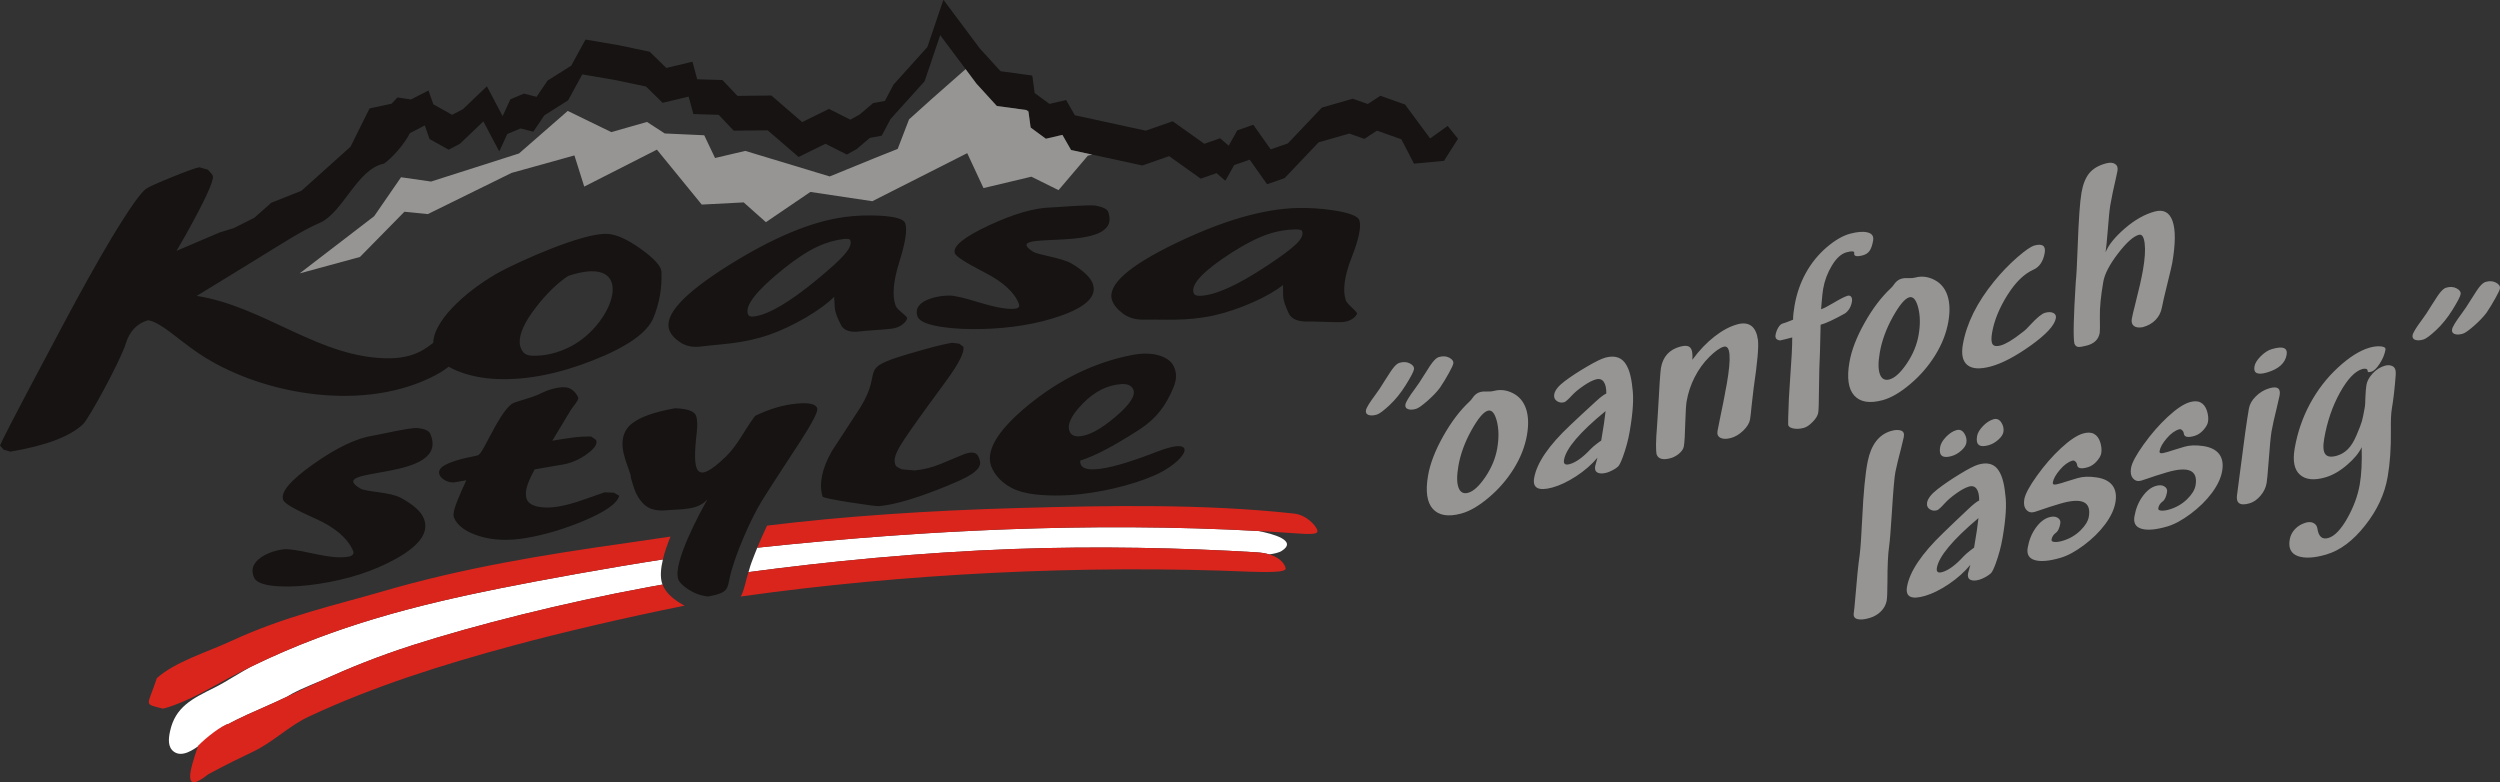
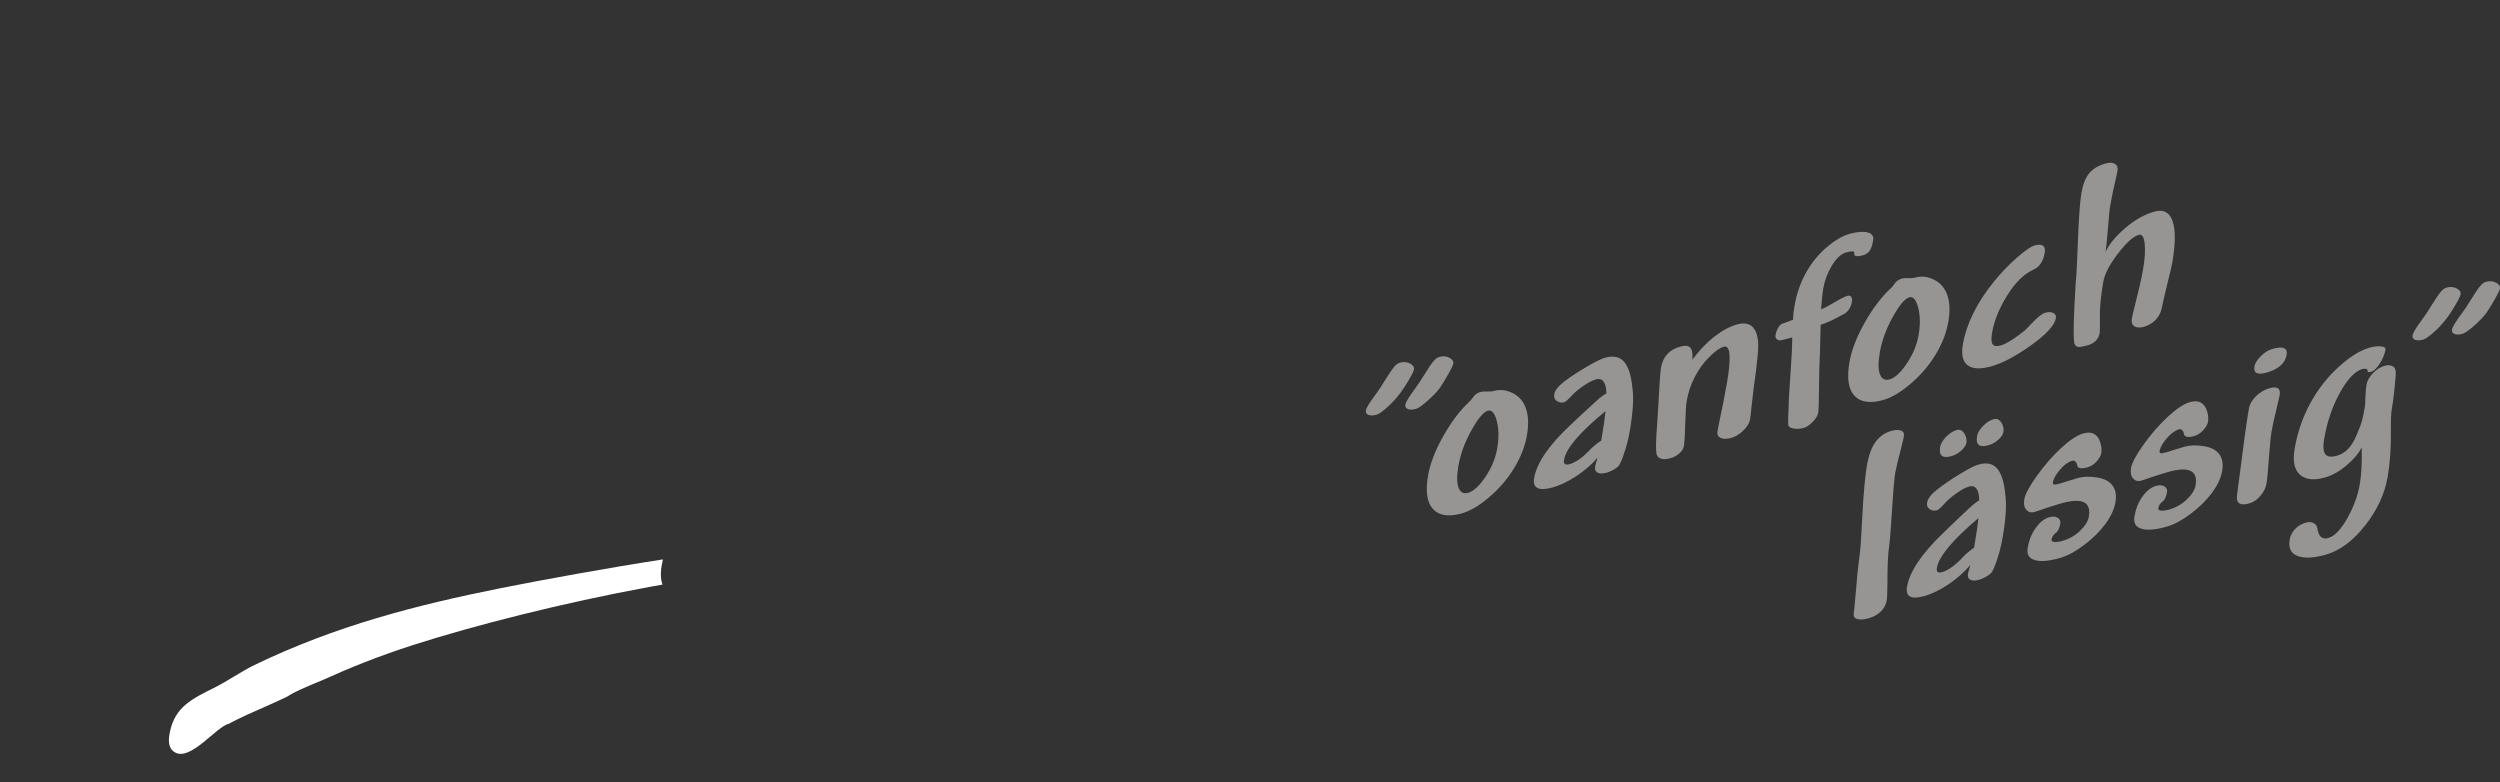
<svg xmlns="http://www.w3.org/2000/svg" xml:space="preserve" style="shape-rendering:geometricPrecision; text-rendering:geometricPrecision; image-rendering:optimizeQuality; fill-rule:evenodd; clip-rule:evenodd" viewBox="0 0 62958 19699">
  <rect x="0" y="0" width="62958" height="19699" fill="#333333" stroke="none" />
  <defs>
    <style type="text/css">
   
    .fil2 {fill:#969594}
    .fil3 {fill:#DA251D}
    .fil1 {fill:white}
    .fil4 {fill:#969594;fill-rule:nonzero}
    .fil0 {fill:#161312;fill-rule:nonzero}
   
  </style>
  </defs>
  <g id="Ebene_x0020_1">
    <g id="_94692072">
-       <path id="_94692456" class="fil0" d="M15584 1139.5l0 0zm-2496.5 7494c3.5,77.7 28.7,150.3 75.7,217.6 46.9,67.4 125.3,103 235.1,106.9 318.5,11.2 638.4,-64.2 960.1,-226 1129.2,-573.4 1719.7,-2372.9 -48.4,-1784.1 -276.9,181.3 -552.4,450.8 -826.6,808.4 -274.3,357.5 -406.3,650 -395.9,877.2zm5747.3 -722.6c18.4,50.8 70.7,70.5 157,59.2 364.3,-47.9 894.2,-359.3 1589.6,-934.3 695.5,-575 894,-812.4 830.4,-987.8 -11.7,-32.3 -70.3,-41.5 -175.7,-27.7 -412.2,54.1 -837.4,213.8 -1510.2,754.3 -672.7,540.6 -969.7,919.3 -891.1,1136.3zm-1180.8 815.2c-201.3,26.5 -374.3,-7.6 -519.1,-102.3 -144.9,-94.5 -238.2,-199.5 -280,-315 -135.6,-373.9 359.1,-914 1483.9,-1620.3 1125,-706.3 2104.4,-1114.3 2938.5,-1223.9 278,-36.5 565.2,-47.7 861.6,-33.4 399,20.1 617.7,83.2 656.2,189.4 56.9,157 8.3,480.1 -145.7,969.4 -154,489.4 -185.8,858.7 -95.4,1107.9 15,41.6 61.9,94.6 140.5,159.2 78.7,64.7 129.5,114.8 152.5,150.5 -10.3,54.6 -50.7,109.4 -121.1,164.6 -70.4,55.2 -158.3,89.7 -263.7,103.6 -86.3,11.3 -227.4,23.8 -423.3,37.4 -196,13.7 -327.4,24.9 -394.6,33.8 -191.6,25.1 -385.8,-3.4 -466,-163.7 -196.4,-392.2 -142,-398.5 -172.9,-707.2 -315.9,320.7 -1031.8,746.8 -1640.2,956.4 -668.2,230.3 -1236.8,231.3 -1711.2,293.6zm12403.6 -1350.5c16.5,51.7 69.4,76.4 158.6,74.3 376.6,-8.6 935.5,-257.9 1676.9,-747.5 741.5,-489.8 956.6,-701.4 899.5,-879.6 -10.5,-32.8 -70.4,-48 -179.3,-45.5 -426.1,9.7 -870.4,121.4 -1586.9,579.9 -716.5,458.3 -1039.5,797.8 -968.8,1018.4zm-1251.3 674c-208.1,4.8 -384.3,-46.7 -528.7,-154.5 -144.4,-107.7 -235.3,-220.2 -272.9,-337.5 -121.9,-380.1 411.7,-856.8 1600.5,-1430.1 1188.8,-573.3 2214.3,-869.8 3076.3,-889.6 287.4,-6.6 583,12.6 886.9,57.5 409.1,61.5 630.9,146.2 665.5,254.1 51.1,159.6 -13.9,470.7 -195.1,933.3 -181.1,462.7 -231.1,820.7 -149.9,1074.1 13.6,42.2 59.3,99.1 137.1,170.6 77.8,71.4 127.6,125.8 149.6,163.1 -13.2,52.3 -57.2,101.8 -132.1,148.4 -74.9,46.6 -166.9,71.2 -275.8,73.7 -89.2,2.1 -234.8,-0.5 -436.7,-7.7 -201.9,-7.1 -337.6,-9.9 -407,-8.3 -198.1,4.5 -396.3,-43.7 -471.2,-209 -183.5,-404.3 -127.3,-404.8 -144.7,-710.1 -339.5,280.7 -1095,622.6 -1729.9,764 -697.3,155.3 -1281.7,96.8 -1771.9,108zm-18711.9 4488c307,166.4 497.8,334.7 572.6,505.1 152,345.9 -84.3,691.2 -708.8,1035.6 -550.7,304.9 -1195,513.4 -1933.1,625.3 -342.2,51.8 -652.3,73.4 -930,64.4 -404.8,-12.4 -637.5,-87.9 -698.3,-226.2 -218.5,-497.7 588.6,-723.3 827.1,-710.9 471.1,24.4 1065.6,261.9 1529.1,191.7 128.2,-19.4 173.7,-71.7 136.4,-156.9 -140.3,-319.3 -458.4,-589 -954.3,-809 -495.9,-219.9 -762.5,-372.6 -799.9,-457.7 -84.2,-191.6 167.5,-495.2 755.2,-910.7 587.6,-415.5 1089.9,-654.9 1507.1,-718.2 160.4,-24.3 938.2,-208 1117.4,-189.8 179.1,18.3 285.1,64.7 317.8,139.2 537,1223.4 -2707.7,814.9 -1763.6,1381 153.9,92.3 742.2,83.7 1025.3,237.1zm3175.7 46.7c37.9,84.2 129.5,142.5 274.7,174.8 145.2,32.3 318.8,31.1 520.9,-3.7 181.9,-31.3 381,-84.7 597.4,-160.1 366.2,-129.9 554.3,-195.7 564.4,-197.5l233.2 10 132.8 77.5c-53.5,195.4 -355.5,407.4 -905.8,635.9 -485.8,203 -960.9,344.5 -1425.8,424.5 -444.6,76.5 -837.2,63 -1177.9,-40.8 -340.7,-103.7 -556.9,-257.6 -648.7,-461.5 -33.9,-75.3 -3.8,-226.2 90.2,-452.6 67.6,-164.4 140.2,-329.7 217.7,-495.9 -101,17.4 -202,34.8 -303.1,52.2 -256.7,24.6 -567.3,-249.3 -246.4,-428.4 321.9,-179.7 824.3,-228.7 858.8,-260.9 34.5,-32.2 64,-69.6 88.4,-111.9 24.5,-42.5 42.9,-74.3 55.1,-95.5 93.8,-178.6 185.5,-349.6 275.3,-513.1 187.5,-333.1 338.9,-528.7 454.4,-586.8 36.4,-15.9 128.9,-46.1 277.6,-90.8 148.6,-44.7 259.3,-82.9 332.2,-114.5 135.6,-61.6 212.5,-96.3 230.8,-104.2 93,-35.1 184.9,-60.5 275.9,-76.2 151.6,-26.1 266.1,-13.5 343.6,37.6 77.4,51.2 135.1,118.9 173,203.1 12,26.6 -5.4,72.6 -52.2,137.9 -46.7,65.3 -90.5,125.4 -131.2,180.2l-467.5 775.4c212.2,-36.5 393.1,-64.1 542.6,-82.7 149.5,-18.5 295.9,-25.8 439.2,-21.9l120.7 86.8c41.9,93.1 -33.4,209.9 -225.9,350.5 -192.6,140.6 -395,229.1 -607.2,265.7l-712.4 122.6c-108,195.3 -176,352.7 -203.9,472.1 -27.9,119.5 -24.8,216.9 9.1,292.2zm10886.7 -3929.5l101.4 75.5c37.8,127.3 -100.5,407.1 -414.8,839.5 -314.4,432.3 -627.8,852 -918.9,1272 -328.8,474.4 -435.7,665.9 -381.6,848.3 8.8,29.7 23.2,51.3 42.9,64.7 19.8,13.4 60.3,34.7 121.8,63.9l324.5 28.8c225.7,-21 446.4,-76.3 662.1,-166.1 174.1,-72.5 349.7,-146 526.6,-220.1 361.9,-151.8 407.4,-1.5 447.5,110.7 51.7,144.2 -8.3,305.7 -505.1,530.1 -92.7,41.9 -194.3,85.5 -304.4,130.6 -742.3,304.2 -1313.5,475 -1713.4,512.1 -61.6,5.7 -313.5,-26.5 -755.8,-96.6 -442.3,-70.1 -667.3,-118 -674.8,-143.4 -94.4,-318.1 -17.5,-698 231,-1139.5 239.1,-366.5 478,-733 717.1,-1099.5 604.8,-975.9 -101.9,-959.7 1182.6,-1342.2 542.2,-161.5 919.2,-258.6 1130.7,-291.3l180.6 22.5zm2783.6 2221.4c38.6,82.7 120,119.8 244.1,111.3 238,-16.3 540.6,-180.2 907.8,-491.5 367.2,-311.3 515.6,-542.4 445.1,-693.1 -45.3,-97.3 -145.6,-140.7 -300.8,-130 -351.9,24.2 -675.8,188.2 -971.6,492.2 -295.9,303.9 -404.1,540.9 -324.6,711.1zm2202.5 496.7c1104,-427.2 732.7,251.1 -81.4,603.9 -561.7,243.6 -1392.6,445 -2126.1,491.8 -210.8,13.4 -792.6,31.3 -1192.8,-79 -412.9,-113.9 -642.7,-359.8 -753.8,-582.9 -202.2,-406.3 96.4,-938 896,-1595.3 799.5,-657.1 1665,-1079 2596.2,-1265.8 269,-53.9 499.5,-53.7 691.6,0.7 192.1,54.3 319.9,145.4 383.5,273.2 94,188.7 65.7,368.2 -7.2,542 -193.7,461.9 -425.1,771.6 -840.3,1046.1 -88.3,58.4 -180.3,115.2 -273.3,172.6 -313.4,193.3 -798.5,481.5 -1231.1,618.4 -48.2,552.2 1567.5,-82.1 1938.7,-225.7zm-11326.5 1204.2c-256.4,278.8 -656.5,238.8 -1032.7,272.9 -246.1,22.2 -431.7,-24.7 -556.7,-140.9 -124.9,-116.1 -216.3,-269.3 -274.1,-459.5 -16.4,-53.8 -32.2,-105.5 -47.2,-155.1 -15.1,-49.6 -23.9,-95.6 -26.2,-137.9 -20.1,-66 -43.1,-133.1 -69,-200.8 -25.9,-67.8 -50.2,-138.9 -72.8,-213.3 -120.8,-396.9 -62.2,-689.1 175.9,-876.3 203.3,-162.9 564.7,-291.1 1084.2,-384.8 319,9.3 497.4,76.1 535.2,200.1 28.9,95.1 33,230.7 13.1,406.7 -114.1,1007.2 -40,1357.1 734,610.5 295,-284.5 456.4,-652 735,-1024.9 362.8,-176.1 714.3,-279.6 1054.7,-310.4 307.7,-27.8 477.8,12 510.6,119.5 23.9,78.6 -121.8,361.5 -437.2,848.9 -315.3,487.4 -638,971 -946,1462.2 -323.8,516.4 -675.6,1412.2 -742.6,1671.2 -185.8,525.6 10.1,643.7 -625.2,756.1 -174.2,-18.2 -336.6,-75.8 -487.3,-172.6 -150.7,-96.8 -239.2,-188.7 -265.6,-275.5 -123.8,-406.6 530,-1632.5 739.9,-1996.1zm9184.6 -5931.2c288.3,175.9 460.6,340.9 517.1,495.3 115,313.6 -156.7,584.9 -814.9,814.1 -580.5,203.1 -1244.1,313.2 -1990.9,330.3 -346.4,8 -657.4,-6.7 -933.1,-44.1 -401.8,-54.1 -625.7,-143.9 -671.6,-269.2 -165.3,-451.1 662.3,-558.5 898.6,-522.4 466.5,71.4 1033.6,339.2 1502.6,328.5 129.8,-2.9 180.6,-43 152.3,-120.2 -106.1,-289.5 -394.5,-555.2 -865.3,-797.4 -470.6,-242.1 -720.2,-401.8 -748.5,-479 -63.6,-173.6 219,-407.6 848,-701.7 628.9,-294.2 1154.4,-446.1 1576.6,-455.9 162.2,-3.7 956.2,-78.2 1132.7,-43.4 176.6,34.9 277.1,86.1 301.9,153.6 406.1,1108.8 -2782.4,410.4 -1901.7,998 143.6,95.7 730.3,151.4 996.2,313.5zm-17194.5 2377.5c384.2,-2.1 705.2,-97.3 962.9,-285.9 50.3,-36.9 97,-71.1 140.6,-102.6 20.6,-645.8 1016.1,-1433.9 1700.8,-1800.5 496.6,-264.5 2052.5,-966.8 2670.6,-945.1 230.6,8.2 515.9,134.6 856,379.5 340.1,244.9 513.3,436 519.5,573.6 18.3,400.7 -49,787.9 -202,1161.7 -152.9,373.8 -660.1,730.6 -1521.8,1070.6 -861.6,339.8 -1660.3,496.8 -2396.1,471 -384.4,-13.5 -733.1,-85.5 -1045.9,-215.9 -71.5,-30 -135.3,-62 -192.4,-95.4 -123.5,99 -280.7,193.8 -471.8,284 -1819.8,872.8 -4352.4,379.6 -5840.4,-631.1 -515.3,-348.4 -934.5,-772.5 -1257.7,-823.5 -283.2,83.4 -468.8,281.2 -562.4,591.1 -124.1,411 -925.7,1884.5 -1072.8,2024.8 -327.5,312.6 -939.3,543.3 -1833.6,694.3l-170.4 -51.8 -89.6 -104.8c185.2,-410.7 1147.4,-2208 1564.2,-2993 483.5,-910.8 901.5,-1655 1248.5,-2236.1 450.6,-745.5 743.8,-1159.6 879.3,-1242.2 71.8,-47.2 286.6,-143.4 644.6,-288.6 357.8,-145.3 584.7,-226.9 680.6,-245l216 60.3c34.8,34.9 64.2,67 88.3,96.1 24,29.1 37.4,52.5 40,70 19.2,128.7 -204.3,612.6 -670.5,1451.9 -82.8,142.2 -165,284.4 -247,426.7l1087.6 -463.2 0 0.2 0.3 -0.2 359 -110.9 513.8 -258.8 430.4 -380.9 -0.1 1.2c0.5,-0.5 1,-0.9 1.6,-1.1l755.7 -300 1235.8 -1109.7 474.1 -955.6 0 0.3c2.6,-5.2 5,-8.2 7.2,-8.7l552.3 -119.2 147.5 -154.8c1.8,-1.8 3.5,-2.2 5,-1.4l335.5 50.5 437.5 -224.7c3.5,-1.8 6.4,2.4 8.6,11.8l115.8 333.8 473.9 265.6 274.3 -143.1 1.3 -1.5 596.9 -569.9c4,-3.8 7.4,-0.6 9.8,8.6l390 738.7 191.3 -414.6c3.1,-6.7 6,-10.1 8.4,-10.4l337.4 -141.7c1.1,-0.5 2.1,-0.3 3,0.3l314.1 80.9 275.8 -406.6c1.5,-2.4 3.1,-3.7 4.5,-4.1l593.6 -374.8 355.2 -650.1c3.3,-6.2 6.3,-8.1 8.8,-6.5l834.1 142.6 0.2 0 773.9 163.3c1.5,-0.8 2.7,-0.7 4,0.4l417.2 408.5 651.4 -155.3c4.1,-4.2 7.4,-1.9 10.1,8.1l117.1 432.2 629.8 19c1.9,-1.5 3.6,-1.5 5.2,0.1l378 398.8 851 -8.7c1.5,-1 2.8,-1.1 4,0l774.7 669 674.2 -331.2c1.4,-0.7 2.6,-0.5 3.7,0.5l534.7 269.8 235.3 -129.7 1.2 -1.2 338.3 -286.7c1.6,-1.4 3.2,-1.5 4.6,-0.4l292.3 -54.7 215.7 -407.9c1.7,-3.2 3.3,-5.3 4.8,-6.5l849.3 -942.7 392.9 -1160.9c8.4,-24.7 14.9,-29.3 19.4,-16.8l910.6 1218.4c0.6,0.2 1.1,0.5 1.7,1.1l517.3 567.3 0.2 0.4 791.2 107.8c4.7,-2.9 8.4,4.2 11,22.9l57.1 418.4 372.6 274.3 413.3 -96.4c2.7,-2.9 5.2,-2.6 7.4,1.2l218.1 380.8 1787 388 674.5 -235.2c1.5,-1.1 2.9,-1.4 4.3,-0.4l794.9 566.1 394.3 -137.5c1.7,-1.5 3.3,-1.8 4.8,-0.6l214.9 185.7 214.1 -381.5c3.2,-5.6 6,-7.3 8.4,-6l394 -137.3c2.1,-1.5 3.8,-1.1 5.5,1.3l435.9 616.6 433.9 -151.2 854.5 -900.2c1,-1.1 2.1,-1.6 3,-1.7l775.6 -222.2 0.6 0c0.4,-0.1 0.7,-0.1 1.1,0l376.1 132.9 317.5 -206.8c1.6,-1.1 3.2,-0.7 4.6,0.7l615 218.4c1.5,0.5 2.9,2.4 4.2,5.4l629.4 849.8 436.6 -312.8c2.3,-2.4 4.5,-2.7 6.4,-0.2l258.7 319.8 -352.6 556.5 -752.1 70.2c-1.1,0.4 -2.2,0.2 -3.2,-0.7l-0.5 -0.4 -0.1 0c-0.6,-0.7 -1.2,-1.6 -1.8,-2.8l-316.6 -609.3 -613.2 -217.8 -317.5 206.9c-1.7,0.9 -3.1,0.8 -4.5,-0.7l-375.5 -132.7 -773.5 221.6 -853.6 899.1 -0.8 0.9 -0.6 0.5c-0.9,0.9 -1.8,1.4 -2.7,1.4l-435.2 151.8c-2.2,1.7 -4.3,1.4 -6.1,-1.2l-435.9 -616.6 -391.9 136.7 -216.8 386c-4.3,7.6 -7.8,8.5 -10.7,3.2l-215.9 -186.5 -393.7 137.3c-1.7,1.5 -3.4,1.7 -4.9,0.7l-794.9 -566.1 -674.7 235.2c-0.9,0.3 -1.7,0.1 -2.4,-0.3l-1787 -388c-2.3,1.7 -4.4,0.9 -6.3,-2.4l-217.4 -379.4 -412.4 96.2c-1.7,1.3 -3.3,1.5 -4.7,0.4l-376.6 -277.1c-3.6,-0.6 -6.7,-8.2 -8.8,-23.6l-56.7 -415.8 -787.3 -107.2c-1.7,1.2 -3.5,1.2 -5,-0.5l-517.3 -567.4c-1,-1 -1.9,-2.5 -2.6,-4.6l-906.2 -1212.5 -388 1146.4c-4.9,14.6 -9.1,22.3 -12.8,23.5l-850.7 944.1 -217.4 411.2c-3.5,6.7 -6.5,9 -9.1,7.2l-293.3 54.9 -0.7 0.5 -338.3 286.8c-1.1,0.9 -2.1,1.2 -3,1.2l-236.8 130.3c-1.4,0.7 -2.8,0.6 -4,-0.7l-534.6 -269.7 -673.2 330.7c-2,1.9 -3.9,2.2 -5.6,0.8l-775.9 -670.1 -850.6 8.8c-2,1.7 -3.8,1.7 -5.6,0l-378 -398.9 0 0 -631.1 -19.1c-3.8,3.3 -7,0.6 -9.6,-8.8l-116.7 -431 -649.2 154.8c-2.1,2 -4,2.2 -5.8,0.6l-417.8 -409.1 -0.4 -0.4 -773.7 -163.2 -0.2 -0.1 -831.9 -142.2 -351.8 643.8c-2.6,6 -5.2,9.8 -7.5,11.2l-594.9 375.7 -277.1 408.6c-3.3,4.7 -6,5.5 -8.3,2.7l-314.8 -81.1 -334.1 140.2 -194.2 421.1 -1.6 3.3c-5.5,11 -9.9,11.5 -13.2,2.6l-393.1 -744.7 -593.4 566.6c-1.6,1.5 -3,1.9 -4.3,1.4l-275.7 143.8 -0.2 0.2 -0.3 0c-1.1,0.5 -2.3,0.4 -3.3,-0.5l-476.8 -267.3c-2,-1.1 -3.7,-4.3 -5.1,-9.9l-115.3 -332.4 -375.3 193c-151.9,292.2 -434.9,613.1 -653.4,769.4 -680.2,132.3 -1029.3,1238.1 -1622.1,1493 -453.9,195.2 -972.1,538.5 -1549.2,890.5 -516.2,314.9 -1029.2,634.5 -1544.5,947.3 1719.5,270 3099.3,1580.9 4852.9,1571.6z" />
      <path id="_94692384" class="fil1" d="M16684.8 14721.2c-120,21.3 -234.6,42 -333.7,60.2 -2187.9,402 -4412,969.4 -5953.5,1464 -907.8,291.3 -1637.8,594.2 -2249.3,870.6 -201.8,82.4 -402.3,168.1 -601.1,257 -116.1,51.9 -226.3,113 -333.5,179.1 -189.7,89.2 -367.1,171.5 -535.4,244.4 -723.1,313.3 -912.9,430.4 -912.9,430.4 -316.4,63.6 -979.2,973 -1376.8,709.9 -175.2,-115.9 -143,-350.2 -106.5,-520.3 132.4,-615.6 559.7,-822.1 1115.2,-1097.3 311.7,-154.3 700.9,-422.8 1011,-572.3 2062.6,-994.4 4077.3,-1508.3 6193.6,-1933.2 1015.6,-204 2724.3,-515.3 4091.9,-725.8l0.3 -0.9c-54.6,229.3 -70.8,437.3 -23.1,594.5 4.2,13.4 8.9,26.6 13.8,39.7z" />
-       <path id="_94692312" class="fil1" d="M19089.5 13747.1l-18.9 45.9c4184.5,-446.3 8404.7,-649.7 12611.7,-421.4 369.4,69.6 1008.8,242.3 591.4,504.8 -63.8,40.1 -196.3,70.4 -310.4,85 -87,-25.9 -191.3,-44.9 -316.4,-52.4 -1877.7,-113.2 -4016.7,-159 -6095.6,-84.4 -2393.9,86 -4721.7,319 -6702.6,583.6l-0.5 0 6.5 -18.8 5.5 -15.4 4 -15.9c32.6,-125.9 86.8,-262.7 134.1,-384.5 28,-72 57,-144 86.8,-215.6l0.1 -0.4 1.4 -3.6 2.9 -6.9z" />
-       <path id="_94692240" class="fil2" d="M25899.8 2809l-58.2 -39.3 -733.3 -99.9c-1.8,1.2 -3.6,1.1 -5.1,-0.6l-517.3 -567.2c-1,-1.1 -1.8,-2.6 -2.7,-4.7l-266.1 -356.1 0 -0.2 -873.5 769.2 -550.7 495.8 -286.5 744.1 -584.1 233.1 -1127.5 460.4 -2126.1 -643.4 -761.4 178.9 -273 -572.7 -993.5 -45.2 -447.4 -290.3 -898.8 256.2 -1096.7 -533.7 -1228.4 1071.8 -2214.4 706.7 -755.9 -108.2 -676.4 980.8 -1877.5 1440.8 1519.7 -414.2 1119.5 -1138.5 588.9 59.2 2109.7 -1037.4 1582.6 -440.1 247.3 784.6 1830.1 -930.3 1129.2 1383.6 1055.8 -54.9 559.7 497.9 1119.9 -761.4 1560.2 233.5 2389.7 -1210 409.6 879.4 1205.9 -287 684.3 338.7 738 -867.8 112 -27 0 0 -528.9 -114.9c-2.4,1.6 -4.6,0.8 -6.4,-2.4l-217.3 -379.4 -412.5 96.1c-1.7,1.4 -3.3,1.6 -4.7,0.6l-376.7 -277.2c-3.6,-0.6 -6.6,-8.3 -8.7,-23.6l-52.4 -383.8z" />
-       <path id="_94692168" class="fil3" d="M31646.9 13909c-1877.8,-113.3 -4016.8,-159 -6095.6,-84.4 -2394,85.9 -4721.9,319.1 -6702.9,583.6 -62.8,189.3 -98.3,439.2 -192,613.9 4077.1,-576.4 8598.2,-804.3 12829.1,-624.8 744.5,25.4 897.8,-14.5 890.5,-85.2 -6.8,-70.9 -132.5,-367.2 -729.1,-403.1zm930 -976.7c-2224.4,-242.8 -4575.6,-205 -6976.5,-137.4 -2218.6,62.3 -4380.4,207.5 -6282.7,442.2 -88.2,182.7 -170.3,368.9 -247.2,556 4539.2,-484.2 9120.5,-682.6 13681,-354.2 459.1,33.1 435,-35 419.4,-95.9 -20.1,-78.8 -250.7,-377.6 -594,-410.7zm-15692.5 581c-358.3,50.5 -897.9,132.3 -1057.9,154.8 -2123.2,298.5 -4168.5,633.6 -6192.4,1225.5 -1144.4,334.5 -2450.5,618.4 -3816.1,1251.2 -598.7,277.6 -1415.6,522.3 -1868.5,934.3 -237,723.6 -351.3,637.4 157.5,766.7 0,0 440.2,-94.9 1217.4,-532.9 2447.2,-1378.6 4792.2,-2000.2 7277.5,-2499.3 1015.7,-203.9 2724.3,-515.1 4091.9,-725.7 43.4,-182.9 111.2,-379.5 190.6,-574.6zm-199.6 1207.9c-119.9,21.2 -234.5,42 -333.7,60.2 -2187.8,402 -4411.9,969.4 -5953.6,1464 -1768.2,567.2 -2862,1179.7 -3719.2,1551.1 -723.1,313.3 -912.9,430.4 -912.9,430.4 -183.1,36.8 -573.3,347.1 -775.3,552.4 -224.9,657.4 -394.7,1237.8 249.3,722.5 0,0 389.1,-218.6 1124.3,-568.3 532.1,-253.3 897.3,-645.7 1417,-889.1 1626.4,-761.6 3379.5,-1311.3 5133.1,-1785.1 1220.7,-330 2833.6,-706.6 4325.1,-1007.1 -46.1,-23.6 -91.2,-49.5 -135.1,-77.8 -177.4,-113.9 -345.2,-260 -419,-453.2z" />
-       <path id="_94692096" class="fil4" d="M53686.4 8025.2c11.3,-65.6 41.4,-196.6 92.8,-394.8 89.4,-350.4 152.7,-629.1 188,-832.5 48.3,-278 62.5,-500 42.8,-666.4 -19.8,-166.4 -68.4,-239.1 -146.1,-218.2 -138.7,37.3 -314,194.7 -527.3,472.5 -212.1,277.4 -334.4,512.8 -368.4,708.4 -62.9,362.4 -92.3,659.6 -86.9,890.2 3.7,227.8 2.9,360.5 -3.7,398.3 -28.1,162.3 -135.4,268.5 -319.6,318 -101,27.2 -175,39.8 -219.8,35.9 -45,-2.8 -78,-32.1 -99.2,-86.7 -31.6,-165.3 -19.6,-678.2 34.8,-1539.4 16.7,-157.1 33.2,-459.3 49.2,-904.4 23.8,-672.9 55.7,-1124.4 95.7,-1354.5 36.9,-212.3 102.4,-376.2 196.2,-490.4 95.1,-114.7 234,-196.5 418.2,-246 99.9,-26.9 176.2,-22 231.3,14 55,36.1 74.5,94.4 60.6,174.4 -6.3,36.7 -21.4,105.4 -44,204.7 -55.9,236.5 -101.3,455.4 -136.4,657.7 -19.9,114.4 -40.4,317.1 -61.9,605.7 -20.7,265.2 -40.5,458.1 -57.7,581.4 73.3,-184 234.7,-383.2 483.8,-599.6 248.9,-215.3 501.2,-358.4 754,-426.4 223,-60.1 373.9,21.2 450.5,244.3 76.6,222 73.5,574.6 -10.1,1056 -11,63.3 -50.6,230.8 -118.3,504.4 -77.5,312.2 -124.8,517.8 -141.6,614.5 -23.1,120.6 -75.9,223.8 -158.5,309.6 -83.9,87.3 -190.6,147.7 -323.7,183.6 -97.2,17.7 -171.7,8 -222.1,-30.3 -50.5,-38.4 -67.3,-99.5 -52.6,-184zm-6651.2 3592.1c85.3,-416.7 278.5,-671.1 581.5,-762.5 98.8,-29.8 181.8,-34.2 251.3,-13.8 68.4,20.8 93.7,77.4 75.1,168 -9.2,45.2 -31.1,136.8 -65.7,274.6 -65.8,249.7 -114,449.4 -144.7,599.1 -25.4,124.2 -54.6,467.4 -89.6,1029 -28.2,446.3 -51,727.6 -68.5,844 -28.8,191.6 -42.9,492.1 -42.7,902.6 -0.6,255 -7.9,414 -20.4,475.6 -20.5,99.8 -67.9,187 -144.6,263.5 -76.7,76.5 -168.9,130.5 -278.9,163.7 -129,38.9 -231.1,49.1 -307.4,30.7 -75.2,-18.7 -107.5,-66.7 -97.8,-144.7 9.4,-56.3 23,-194.3 41.7,-414.5 36.2,-459.6 72.9,-813.7 108.5,-1059.7 20.6,-161.9 41.1,-457.8 62.2,-890 31.7,-679.3 79.2,-1168.5 140,-1465.6zm2753.4 -633.7c14,-80.4 63.3,-164.8 149.2,-253.7 84.7,-87.3 171.4,-144.5 261.3,-170.9 82.1,-24.2 148.1,2 199.2,78.2 49.9,76.5 68.7,156.8 54,241.6 -10.8,62.5 -53.8,128.1 -128.4,194.5 -73.6,66.1 -153.1,111.7 -237.4,136.5 -236.3,69.3 -335.9,-6.3 -297.9,-226.2zm-929.6 272.9c13.9,-80.4 63.3,-164.8 147,-253 84.6,-87.3 171.3,-144.6 260.1,-170.6 82.1,-24.1 148.1,2 199.2,78.2 49.9,76.5 68.7,156.7 54,241.6 -10.8,62.5 -53.7,128.1 -128.4,194.5 -73.6,66.1 -153,111.7 -237.4,136.5 -234,68.7 -332.5,-7.3 -294.5,-227.2zm964.5 1790.5c-647.3,546.1 -996.6,964.4 -1046.6,1253.5 -17.8,102.7 28.8,137.7 139.7,105.2 155.4,-45.6 332.7,-176.1 530.1,-391.9 42.6,-45.4 96.1,-92.9 160.5,-142.5 64.6,-50.8 99.4,-75.8 106.1,-77.8 0,0 0,0 0,0 -0.4,2.2 -0.6,3.4 -0.6,3.4 57.7,-333.8 94.7,-584.1 110.8,-749.9zm-1798.7 1729.7c66.1,-381.8 368.2,-831.9 906.4,-1350.1 67.1,-65.3 161.7,-155.6 283,-272.8 122.3,-116.4 243.1,-230.3 363.9,-344.2 119.5,-112.4 208.2,-180.9 264.1,-205.7 1.6,-130.9 -19.5,-228.5 -64.4,-291.6 -44.8,-63.1 -109.8,-83.3 -196.3,-57.8 -84.3,24.7 -188.8,80.8 -311.3,167.6 -123.5,87.2 -219.9,169.5 -291.5,248.8 -99,109.6 -165.1,169.3 -197.3,178.7 -67.6,19.9 -129.4,11.5 -185,-26.1 -56.7,-37.5 -78.8,-92.5 -65.9,-167.2 17.8,-102.8 106.9,-215.8 266.1,-338.8 158.1,-122.7 345.4,-249.8 558.4,-379.1 214.3,-130.7 368,-209.7 461.1,-237.1 209.7,-61.5 369.4,-28.9 478.2,97 108.6,127 177.2,345.3 205.6,655.9 37.2,247.6 14.1,612.6 -69.2,1093.7 -37,214.3 -94,428.2 -172.4,644 -48.1,131.7 -88.5,213.5 -121.5,245.5 -32.6,30.8 -78.1,62.1 -136.2,94 -58.2,31.9 -107.3,53.8 -148.3,65.8 -99.9,29.3 -177,30.8 -231.2,3.3 -53.3,-26.8 -73.5,-80.2 -59.6,-160.5l58.3 -215.3c-145.3,176.1 -326,338.3 -539.5,482.5 -214.5,144.7 -414.9,243.8 -601.2,298.5 -346.1,101.6 -498.3,25.5 -454.3,-229zm5248.2 -2124.8c-30.5,176.4 -116.9,359.7 -258.5,550.6 -142.5,191.3 -321.4,366.8 -535.5,527.1 -215.2,160.7 -410.3,265.6 -585.6,317.1 -281.7,82.7 -497.9,102.7 -647.3,59.7 -150.6,-42.7 -210.5,-147 -181.9,-312.2 33.2,-192 100,-358.9 202.3,-500.2 101.5,-142.1 213.8,-231.2 336.9,-267.3 88.8,-26.1 160.7,-21.8 215.7,12.9 55.1,34.7 76.5,81.4 66.3,140.6 -20.9,120.5 -57.6,199.1 -111.6,237.2 -61.6,45.6 -97.6,101.8 -109.2,168.8 -6.6,37.9 18.3,58.1 73.5,62.1 56,4.7 124,-4.6 203.9,-28.1 174.1,-51.1 322.7,-137.1 445.6,-256.9 124,-120.1 195.7,-236.5 215.4,-350.4 65.6,-379.5 -174.4,-489.2 -721.4,-328.6 -184.1,54.1 -365.9,112.7 -545.3,176 -52.6,17.5 -86,28.4 -101.5,33 -82.2,24.1 -150.6,6.1 -204.4,-54.4 -54.7,-61.3 -72.1,-149.5 -52.2,-264.5 22.6,-130.6 128.4,-327.9 317.1,-591.1 188.9,-264.2 391.2,-496.3 608.2,-697.7 216.8,-200.4 401.4,-323.4 552.2,-367.7 111,-32.6 202.2,-30.8 274.6,7.3 73.5,37.8 125.8,107.2 158.9,207.6 33,101.6 42,195.4 27,282.5 -10.6,61.4 -49.7,129 -115.2,203.3 -66.6,74.7 -141.5,124.2 -223.6,148.3 -166.5,48.9 -256,30.7 -268.6,-54.6 -3.4,-35.1 -17.4,-63.8 -41.8,-87.4 -23.2,-23.9 -49.1,-32.1 -76.8,-24 -106.5,31.3 -211.4,107.5 -314.5,229 -103.1,121.4 -162.4,226.8 -177.9,316 -6,34.6 4.4,53.9 33.3,57 27.9,3.5 87.9,-8.8 178.9,-35.5 14.4,-4.2 51.2,-16.2 107,-34.6 131.3,-40.7 232.5,-71.5 306.8,-93.3 132,-38.8 289.8,-43.7 474.6,-16.4 184.8,27.3 317.5,94.3 399.1,200.7 80.6,106.7 106.4,249.6 75.5,428.1zm2687.9 -789.1c-30.5,176.4 -116.9,359.6 -258.4,550.6 -142.6,191.3 -321.4,366.7 -535.6,527 -215.2,160.6 -410.2,265.6 -585.5,317.1 -281.8,82.7 -497.9,102.7 -647.4,59.7 -150.6,-42.6 -210.5,-146.9 -181.9,-312.1 33.2,-192 100,-358.9 202.3,-500.2 101.5,-142.2 213.8,-231.2 336.9,-267.4 88.8,-26 160.7,-21.8 215.8,13 55.1,34.6 76.4,81.3 66.2,140.5 -20.8,120.6 -57.6,199.2 -111.6,237.3 -61.6,45.6 -97.6,101.7 -109.2,168.7 -6.5,37.9 18.4,58.2 73.5,62.2 56.1,4.7 124,-4.7 203.9,-28.1 174.2,-51.2 322.7,-137.2 445.6,-256.9 124,-120.2 195.7,-236.6 215.4,-350.4 65.7,-379.6 -174.4,-489.2 -721.3,-328.7 -184.2,54.1 -365.9,112.8 -545.4,176 -52.5,17.6 -86,28.5 -101.5,33 -82.1,24.1 -150.6,6.1 -204.4,-54.4 -54.7,-61.3 -72,-149.4 -52.1,-264.4 22.6,-130.6 128.3,-328 317,-591.1 188.9,-264.2 391.2,-496.3 608.3,-697.8 216.8,-200.3 401.3,-323.4 552.1,-367.7 111,-32.5 202.3,-30.7 274.7,7.3 73.5,37.8 125.7,107.2 158.9,207.6 32.9,101.6 42,195.5 26.9,282.5 -10.6,61.4 -49.7,129 -115.2,203.4 -66.6,74.6 -141.5,124.1 -223.6,148.3 -166.4,48.8 -255.9,30.6 -268.5,-54.7 -3.4,-35 -17.4,-63.8 -41.8,-87.4 -23.2,-23.9 -49.2,-32.1 -76.9,-24 -106.6,31.3 -211.3,107.6 -314.5,229 -103.1,121.4 -162.4,226.7 -177.8,316.1 -6,34.6 4.3,53.8 33.2,57 27.9,3.5 88,-8.9 179,-35.6 14.4,-4.2 51.2,-16.1 107,-34.6 131.3,-40.6 232.4,-71.5 306.8,-93.3 132,-38.7 289.8,-43.7 474.6,-16.4 184.7,27.4 317.4,94.3 399.1,200.7 80.5,106.7 106.3,249.6 75.4,428.2zm1623.5 -2926.4c-36.3,209.8 -200.9,357.7 -493.8,443.8 -240.7,70.6 -345.5,18.7 -315.7,-153.2 13.5,-78.1 66.1,-163.5 158,-256.2 91.7,-91.5 185.3,-151.9 278.5,-179.2 279.5,-82.1 403.9,-33.8 373,144.8zm-503.1 3224.7c-20.6,119.5 -72,227.8 -156.2,324.6 -83.2,97.5 -174.1,160.2 -271.7,188.9 -249.6,73.3 -354.1,-4.1 -314.9,-230.7 9.8,-56.9 34.4,-247.4 75.1,-574.1 94.3,-752.5 168.5,-1278.7 220.6,-1580 19,-109.4 76.7,-212.2 175.6,-309.1 98,-97.6 210.7,-164.6 338.2,-202.1 204.2,-59.9 290.8,-0.6 259.9,178 -7,40.2 -29,136.7 -65.9,289.6 -69.3,278.9 -114.2,483.9 -136.8,614.5 -20.9,120.6 -46.7,385.6 -76.6,796 -21,279.5 -37.4,447.5 -47.3,504.4zm3047 -149.6c-74.7,432 -264.2,839.4 -568.6,1223.3 -303.5,384.8 -628.7,627.5 -975.9,729.5 -302.9,88.9 -542.1,101.9 -716.6,39.8 -173.3,-63.6 -242.2,-201.3 -205.1,-415.6 17.2,-99.4 60.9,-187.4 133,-263.7 72.2,-76.3 161.5,-130 270.2,-162 77.7,-22.8 144.4,-19 199.3,10.4 53.9,29.7 85.1,74.7 93.9,133.5 29.5,206.4 121.9,287.4 276.1,242.1 157.5,-46.2 316.7,-211.7 477.5,-496.2 159.5,-283.1 264.7,-568.3 314.1,-854.1 42.9,-247.8 58.9,-559.8 48.2,-936 -67,143.6 -189.7,293 -368.8,446.3 -180.6,154.8 -360.7,258.5 -540.4,311.2 -286.2,84.1 -500.4,62.2 -643.9,-64.2 -144.5,-126 -188.4,-347.3 -133.8,-663.2 69.1,-399.6 196.9,-773 384.8,-1122.8 188.9,-348.9 423.8,-654.2 705.7,-913.9 283.1,-261.1 545.7,-427.2 788.6,-498.6 99.8,-29.3 192.5,-41.6 278.8,-35.2 86.5,5.4 130.6,30.5 130,76.3 -20.6,119.4 -68.6,238.4 -144.7,356.2 -75.1,117.3 -145.9,185.8 -211.4,205 -66.5,19.6 -97.5,15.9 -92.9,-10.8 -2.1,-36.5 -18.5,-57.1 -48.4,-61.1 -29.6,-5.1 -59.5,-2.6 -87.3,5.5 -186.4,54.7 -374.4,253 -564.1,594.8 -189.9,342.9 -322,729.2 -396.7,1161.2 -32.8,189.8 -23.7,319.6 28.7,387.9 51.3,68.6 150.3,80.9 295.7,38.2 99.8,-29.3 188.9,-81.9 269.9,-160.8 80,-78.6 154.3,-197.9 222,-357.7 67.4,-158.5 111.6,-274.3 132.1,-343.9 20.7,-70.7 45.9,-192.5 76.1,-366.7 6.9,-40.2 11,-112.4 12.5,-218.8 5.6,-147.9 14.4,-259.6 27.2,-333.3 17,-98.2 69.6,-195.2 157.5,-289.9 89.3,-96.2 190.9,-159.9 305.1,-193.4 76.6,-22.5 143.2,-17.7 201.7,14.9 57.5,32.9 81.9,105.2 72.9,218.1 -25.1,333.8 -57.4,617.6 -97.7,851 -19.7,113.8 -27.9,295.3 -24.1,547.4 5.4,437.1 -21.9,826.6 -81.2,1169.3zm-25729.6 -1679.5c11,-63.7 91.5,-194.3 240.8,-393.9 64.1,-84.5 145.3,-206.9 242.3,-365.7 105.1,-169.7 181.3,-281.1 229.9,-336.6 47.2,-54.2 90.8,-87.1 131.9,-99.2 99.8,-29.3 188.3,-23.5 264.4,17.8 76.2,40.1 109.8,89.6 99.6,148.7 -9.9,57 -77.5,185.9 -203.2,389.2 -125.5,202.2 -263.5,373 -412.9,512.3 -149.4,139.2 -255.7,218.1 -319,236.6 -86.5,25.4 -156.4,28 -208.9,8.4 -53.5,-19.3 -75.1,-58.5 -64.9,-117.6zm994 -145.6c11,-63.7 91.8,-196.5 241.3,-397.2 66.8,-87.5 148.2,-210.9 246.2,-370.1 102.6,-166.8 177.4,-276.7 225.6,-330 47.1,-53.1 90.7,-86 131.7,-98.1 97.6,-28.6 185,-22.5 261.3,17.7 76,41.2 109.6,90.7 99.4,149.8 -6,34.6 -44.2,115.8 -113.3,241 -69.2,126.2 -144,247.8 -223.4,366.5 -75.6,101.7 -179.7,210.6 -312.7,328 -134.1,117.9 -228.9,184.9 -285.5,201.5 -84.3,24.8 -153.3,28.1 -205.5,7.4 -53.5,-19.3 -75.2,-58.5 -65.1,-116.5zm25364.1 -1745.9c11,-63.6 91.5,-194.3 240.8,-393.8 64.1,-84.6 145.3,-206.9 242.3,-365.8 105.1,-169.7 181.3,-281 229.8,-336.6 47.3,-54.1 90.9,-87.1 131.9,-99.2 99.9,-29.2 188.4,-23.4 264.5,17.8 76.2,40.2 109.7,89.7 99.5,148.8 -9.8,57 -77.4,185.9 -203.1,389.2 -125.6,202.1 -263.6,373 -412.9,512.2 -149.5,139.2 -255.8,218.1 -319,236.7 -86.5,25.4 -156.5,27.9 -208.9,8.4 -53.5,-19.3 -75.2,-58.5 -64.9,-117.7zm993.9 -145.6c11,-63.6 91.9,-196.5 241.4,-397.2 66.7,-87.4 148.1,-210.9 246.2,-370 102.5,-166.9 177.4,-276.7 225.6,-330.1 47,-53 90.6,-85.9 131.7,-98 97.6,-28.7 185,-22.5 261.3,17.6 76,41.2 109.6,90.8 99.4,149.9 -6,34.6 -44.3,115.8 -113.4,240.9 -69.2,126.3 -143.9,247.9 -223.4,366.6 -75.5,101.6 -179.7,210.6 -312.6,328 -134.1,117.8 -228.9,184.9 -285.5,201.5 -84.3,24.7 -153.3,28.1 -205.6,7.3 -53.4,-19.2 -75.1,-58.4 -65.1,-116.5zm-24779.5 4115.6c134.2,-36.1 280.1,-169.7 435.2,-399 155.3,-230.3 255.1,-470.1 298.5,-720.3 44.8,-257.9 41.3,-486.8 -10.5,-688 -52,-200.1 -126.8,-286.9 -224.4,-260.7 -109.8,29.5 -248.6,195.1 -416,495.6 -166.4,300.1 -275.3,598.5 -326.4,893 -42.7,245.7 -42.7,428 2.2,547.3 43.7,119.6 124.9,163.4 241.4,132.1zm-1008.1 -436.5c51.9,-299 179,-628.9 381,-988.4 202.1,-359.6 423,-651 665.2,-876.2 21.1,-18.4 46.3,-47.4 73.3,-87.5 52.8,-78.9 116.3,-127.8 190.7,-147.8 55.4,-14.9 116.5,-19.7 181.3,-14.8 63.7,4 120.8,-1.8 170.7,-15.3 157.6,-42.3 315.9,-22.4 474.3,57.9 158.5,80.2 269,210.5 330.6,392.1 60.6,180.7 68.7,402.2 23.5,662.3 -49.5,284.5 -158.3,563.9 -327.7,839.4 -170.6,275.9 -380.1,519.7 -631.5,731.5 -250.6,212.6 -482.4,348.1 -697.6,406 -327.3,88.1 -564.6,48.1 -713.6,-117.5 -148.9,-165.4 -188.9,-446 -120.2,-841.7zm4470.4 -1621.5c-647.3,530.2 -996.6,940 -1046.6,1227.9 -17.8,102.3 28.8,138.5 139.7,108.6 155.4,-41.8 332.7,-167.9 530.1,-378.9 42.6,-44.3 96.1,-90.5 160.5,-138.6 64.6,-49.1 99.4,-73.3 106.1,-75.1 0,0 0,0 0,0 -0.4,2.2 -0.6,3.3 -0.6,3.3 57.8,-332.3 94.7,-581.8 110.8,-747.2zm-1798.7 1685.6c66.1,-380.2 368.2,-822.7 906.4,-1327.8 67.1,-63.7 161.7,-151.7 283.1,-265.9 122.3,-113.4 243,-224.3 363.8,-335.2 119.5,-109.5 208.2,-175.8 264.1,-199.3 1.6,-130.8 -19.4,-229 -64.3,-293.1 -44.9,-64.3 -109.9,-86 -196.4,-62.7 -84.3,22.7 -188.8,76.3 -311.2,160 -123.5,84.1 -220,164.1 -291.6,241.6 -99,107.2 -165.1,165.3 -197.3,173.9 -67.6,18.2 -129.3,8.3 -185,-30.7 -56.7,-38.8 -78.8,-94.3 -65.8,-168.8 17.8,-102.3 106.8,-213.1 266,-332.3 158.1,-118.8 345.4,-241.2 558.4,-365.3 214.3,-125.5 368,-200.7 461.2,-225.8 209.6,-56.4 369.3,-19.9 478.1,108.7 108.6,129.7 177.2,349.7 205.6,660.9 37.2,248.6 14.1,613 -69.2,1092 -37,213.5 -94,425.9 -172.4,639.8 -48.1,130.6 -88.5,211.4 -121.4,242.5 -32.7,30 -78.2,60.3 -136.3,90.7 -58.2,30.5 -107.3,51.1 -148.3,62.2 -99.8,26.8 -177,26.4 -231.2,-2.4 -53.2,-28.1 -73.5,-82 -59.6,-162l58.3 -213.9c-145.3,172.7 -326,330.4 -539.5,469.4 -214.5,139.3 -414.9,233.5 -601.2,283.7 -346.2,93.1 -498.3,13.2 -454.3,-240.2zm3983.8 -2978.2c173.1,-235.1 359.2,-430.4 557.3,-584.4 198.3,-155 391.7,-257.9 580.2,-308.7 147.6,-39.7 264.5,-24.5 352.1,43.1 87.5,68.6 141,186.7 162.8,353.5 21.6,167.9 -14.2,568.5 -107.6,1204.1 -12.5,90.2 -28.6,231.2 -49.2,423.2 -17.3,184.9 -31.4,308.4 -42.4,371.7 -16.2,93.4 -73.7,187.3 -171.7,282.5 -97.8,94.2 -201.6,156 -309.2,184.9 -111,29.9 -198.6,29.1 -262.7,-3.4 -65.3,-32.3 -90.3,-89.1 -75.8,-172.5 9.1,-52.2 33.8,-176.5 74.4,-373.9 56,-267.3 93,-449.9 110,-547.8 2.7,-15.5 7.7,-44.4 15.2,-87.7 15,-74 26.5,-134.3 34.5,-179.9 115.8,-667 90.6,-978 -75.8,-933.3 -97.6,26.3 -219.6,113.1 -366.4,258.6 -146,146.3 -268.3,314.9 -366.3,507.6 -98.9,191.9 -166,395.4 -203.3,609.9 -13.9,80 -25.4,255.8 -33.4,527.2 -7.3,303.9 -19.2,506.3 -36.6,606.3 -10.8,62.3 -49.8,122.6 -116.9,179.9 -67,57.2 -140.6,97.1 -220.5,118.6 -186.3,50.2 -301.6,19.7 -347,-89.9 -24.1,-111.2 -21.4,-346.1 8,-703.6 11.7,-152.5 19.7,-266 22.2,-340.8 35.9,-669.8 61.8,-1049.8 77.2,-1138.8 49.4,-284.5 211.7,-463.7 486.8,-537.8 123.2,-33.1 207.2,-24 253.1,28.3 45.9,52.3 63.4,152.5 51,303.1zm2515.1 -562.3c-136.4,36.8 -238.1,62 -305,75.8 -90.1,-10.8 -128.7,-56.5 -114.8,-136.6 12,-68.9 34.6,-132.2 69.9,-189.4 34.2,-56.9 71.7,-90.3 113.9,-101.6 45.5,-12.3 104.2,-33.4 178.2,-63.9 35.2,-13.7 61.2,-23.8 79.4,-30.9 0,-97.5 13.3,-216.5 37.8,-357.7 51.3,-295.7 144.9,-566.6 282.5,-816.7 137.3,-248.8 311.2,-464.1 521.2,-644.6 210.1,-180.5 407.9,-296.2 594.2,-346.4 186.4,-50.1 334,-60.2 444.4,-31.6 109.3,27.8 154.6,96.2 135.7,205.1 -20.3,116.7 -50.2,203.2 -89.3,258.2 -40.3,55.3 -95.4,92.4 -166.3,111.5 -160.9,43.3 -233.8,24.8 -219.9,-55.3 8.7,-50 -55.7,-57 -192.2,-20.3 -134.2,36.1 -257,146.5 -368.4,331.2 -111.1,183.5 -185.4,379.4 -221.1,585 -14.1,81.2 -26.6,195.8 -39,346.4 -4.7,75.4 -9.3,132.9 -13.9,171.2 58.8,-15.8 165.7,-71.1 319.2,-163.3 166.2,-98.8 283.3,-157.8 349.9,-175.7 38.8,-10.5 68.8,-0.5 90.2,28.7 20.2,29.5 25.8,70.4 17.3,119.3 -22.4,128.9 -79.6,227 -171.9,295.3 -278.6,155.5 -484.6,251.1 -616.5,286.7 -11.7,554.1 -22.1,918.2 -32.7,1094.9 -2.5,63.2 -4.8,216.4 -7.8,458.7 -2.9,382.3 -9.4,602.3 -19.5,660.1 -12.5,72.3 -58.6,149.3 -138.5,231.2 -81,83.3 -155.4,134 -225.3,152.8 -102.1,27.5 -193.6,30.9 -275.9,11.7 -82.4,-19.1 -122.3,-57.1 -117.8,-113.5 0.9,-17.1 1.1,-67 0.6,-149.5 7.9,-331.7 23.7,-653.8 47.7,-968.6 37.6,-502.8 55.5,-855.2 53.7,-1058.2zm2449.5 1057.5c134.3,-36.1 280.1,-169.7 435.2,-399 155.3,-230.4 255.1,-470.2 298.5,-720.3 44.8,-257.9 41.3,-486.8 -10.5,-688 -51.9,-200.1 -126.7,-287 -224.4,-260.7 -109.8,29.5 -248.5,195.1 -416,495.5 -166.4,300.1 -275.3,598.6 -326.4,893.1 -42.7,245.7 -42.7,427.9 2.2,547.3 43.7,119.6 124.9,163.4 241.4,132.1zm-1008.1 -436.6c52,-299 179.1,-628.8 381.1,-988.3 202,-359.6 422.9,-651 665.1,-876.2 21.2,-18.4 46.3,-47.4 73.3,-87.6 52.9,-78.8 116.4,-127.7 190.7,-147.7 55.4,-14.9 116.5,-19.7 181.3,-14.8 63.8,4 120.8,-1.9 170.8,-15.3 157.5,-42.3 315.8,-22.4 474.2,57.8 158.5,80.3 269.1,210.5 330.6,392.2 60.6,180.7 68.7,402.1 23.5,662.2 -49.4,284.6 -158.2,563.9 -327.7,839.5 -170.6,275.8 -380.1,519.7 -631.5,731.5 -250.5,212.6 -482.4,348.1 -697.6,406 -327.2,88 -564.6,48 -713.5,-117.5 -149,-165.4 -189,-446.1 -120.3,-841.8zm4629.7 -2325.4c-232.7,103.9 -450.6,317.3 -653.9,641.1 -202.1,323.5 -330.7,637.8 -383.4,941.3 -25.3,145.6 -21,243 11.6,292.5 32.8,48.4 99.5,60.1 198.2,33.5 130.9,-35.2 305.6,-139.4 525.9,-312.1 33,-25.8 57.4,-44 70.7,-53.9 26.5,-18.8 76.5,-69.3 149.5,-148.3 170.6,-184.8 297.6,-288.9 379.7,-311 86.5,-23.2 155.9,-20.7 208.3,6.5 52.3,27.2 72.3,70.6 62,129.5 -31.2,180.1 -241.1,408.2 -629.9,686.6 -388.7,277.3 -725,453.6 -1009,530.1 -272.9,73.4 -469.6,61.7 -589.2,-35.4 -119.6,-97.1 -157.3,-269.2 -114.3,-517.1 92.1,-530.2 355.6,-1060.9 790.9,-1594.5 181.5,-222.6 373.6,-421.6 576.8,-599.2 203,-176.4 348.5,-277 435,-300.3 203,-54.7 289.3,9 258,189.1 -36.9,212.3 -132.1,352.4 -286.9,421.6z" />
+       <path id="_94692096" class="fil4" d="M53686.4 8025.2c11.3,-65.6 41.4,-196.6 92.8,-394.8 89.4,-350.4 152.7,-629.1 188,-832.5 48.3,-278 62.5,-500 42.8,-666.4 -19.8,-166.4 -68.4,-239.1 -146.1,-218.2 -138.7,37.3 -314,194.7 -527.3,472.5 -212.1,277.4 -334.4,512.8 -368.4,708.4 -62.9,362.4 -92.3,659.6 -86.9,890.2 3.7,227.8 2.9,360.5 -3.7,398.3 -28.1,162.3 -135.4,268.5 -319.6,318 -101,27.2 -175,39.8 -219.8,35.9 -45,-2.8 -78,-32.1 -99.2,-86.7 -31.6,-165.3 -19.6,-678.2 34.8,-1539.4 16.7,-157.1 33.2,-459.3 49.2,-904.4 23.8,-672.9 55.7,-1124.4 95.7,-1354.5 36.9,-212.3 102.4,-376.2 196.2,-490.4 95.1,-114.7 234,-196.5 418.2,-246 99.9,-26.9 176.2,-22 231.3,14 55,36.1 74.5,94.4 60.6,174.4 -6.3,36.7 -21.4,105.4 -44,204.7 -55.9,236.5 -101.3,455.4 -136.4,657.7 -19.9,114.4 -40.4,317.1 -61.9,605.7 -20.7,265.2 -40.5,458.1 -57.7,581.4 73.3,-184 234.7,-383.2 483.8,-599.6 248.9,-215.3 501.2,-358.4 754,-426.4 223,-60.1 373.9,21.2 450.5,244.3 76.6,222 73.5,574.6 -10.1,1056 -11,63.3 -50.6,230.8 -118.3,504.4 -77.5,312.2 -124.8,517.8 -141.6,614.5 -23.1,120.6 -75.9,223.8 -158.5,309.6 -83.9,87.3 -190.6,147.7 -323.7,183.6 -97.2,17.7 -171.7,8 -222.1,-30.3 -50.5,-38.4 -67.3,-99.5 -52.6,-184zm-6651.2 3592.1c85.3,-416.7 278.5,-671.1 581.5,-762.5 98.8,-29.8 181.8,-34.2 251.3,-13.8 68.4,20.8 93.7,77.4 75.1,168 -9.2,45.2 -31.1,136.8 -65.7,274.6 -65.8,249.7 -114,449.4 -144.7,599.1 -25.4,124.2 -54.6,467.4 -89.6,1029 -28.2,446.3 -51,727.6 -68.5,844 -28.8,191.6 -42.9,492.1 -42.7,902.6 -0.6,255 -7.9,414 -20.4,475.6 -20.5,99.8 -67.9,187 -144.6,263.5 -76.7,76.5 -168.9,130.5 -278.9,163.7 -129,38.9 -231.1,49.1 -307.4,30.7 -75.2,-18.7 -107.5,-66.7 -97.8,-144.7 9.4,-56.3 23,-194.3 41.7,-414.5 36.2,-459.6 72.9,-813.7 108.5,-1059.7 20.6,-161.9 41.1,-457.8 62.2,-890 31.7,-679.3 79.2,-1168.5 140,-1465.6zm2753.4 -633.7c14,-80.4 63.3,-164.8 149.2,-253.7 84.7,-87.3 171.4,-144.5 261.3,-170.9 82.1,-24.2 148.1,2 199.2,78.2 49.9,76.5 68.7,156.8 54,241.6 -10.8,62.5 -53.8,128.1 -128.4,194.5 -73.6,66.1 -153.1,111.7 -237.4,136.5 -236.3,69.3 -335.9,-6.3 -297.9,-226.2m-929.6 272.9c13.9,-80.4 63.3,-164.8 147,-253 84.6,-87.3 171.3,-144.6 260.1,-170.6 82.1,-24.1 148.1,2 199.2,78.2 49.9,76.5 68.7,156.7 54,241.6 -10.8,62.5 -53.7,128.1 -128.4,194.5 -73.6,66.1 -153,111.7 -237.4,136.5 -234,68.7 -332.5,-7.3 -294.5,-227.2zm964.5 1790.5c-647.3,546.1 -996.6,964.4 -1046.6,1253.5 -17.8,102.7 28.8,137.7 139.7,105.2 155.4,-45.6 332.7,-176.1 530.1,-391.9 42.6,-45.4 96.1,-92.9 160.5,-142.5 64.6,-50.8 99.4,-75.8 106.1,-77.8 0,0 0,0 0,0 -0.4,2.2 -0.6,3.4 -0.6,3.4 57.7,-333.8 94.7,-584.1 110.8,-749.9zm-1798.7 1729.7c66.1,-381.8 368.2,-831.9 906.4,-1350.1 67.1,-65.3 161.7,-155.6 283,-272.8 122.3,-116.4 243.1,-230.3 363.9,-344.2 119.5,-112.4 208.2,-180.9 264.1,-205.7 1.6,-130.9 -19.5,-228.5 -64.4,-291.6 -44.8,-63.1 -109.8,-83.3 -196.3,-57.8 -84.3,24.7 -188.8,80.8 -311.3,167.6 -123.5,87.2 -219.9,169.5 -291.5,248.8 -99,109.6 -165.1,169.3 -197.3,178.7 -67.6,19.9 -129.4,11.5 -185,-26.1 -56.7,-37.5 -78.8,-92.5 -65.9,-167.2 17.8,-102.8 106.9,-215.8 266.1,-338.8 158.1,-122.7 345.4,-249.8 558.4,-379.1 214.3,-130.7 368,-209.7 461.1,-237.1 209.7,-61.5 369.4,-28.9 478.2,97 108.6,127 177.2,345.3 205.6,655.9 37.2,247.6 14.1,612.6 -69.2,1093.7 -37,214.3 -94,428.2 -172.4,644 -48.1,131.7 -88.5,213.5 -121.5,245.5 -32.6,30.8 -78.1,62.1 -136.2,94 -58.2,31.9 -107.3,53.8 -148.3,65.8 -99.9,29.3 -177,30.8 -231.2,3.3 -53.3,-26.8 -73.5,-80.2 -59.6,-160.5l58.3 -215.3c-145.3,176.1 -326,338.3 -539.5,482.5 -214.5,144.7 -414.9,243.8 -601.2,298.5 -346.1,101.6 -498.3,25.5 -454.3,-229zm5248.2 -2124.8c-30.5,176.4 -116.9,359.7 -258.5,550.6 -142.5,191.3 -321.4,366.8 -535.5,527.1 -215.2,160.7 -410.3,265.6 -585.6,317.1 -281.7,82.7 -497.9,102.7 -647.3,59.7 -150.6,-42.7 -210.5,-147 -181.9,-312.2 33.2,-192 100,-358.9 202.3,-500.2 101.5,-142.1 213.8,-231.2 336.9,-267.3 88.8,-26.1 160.7,-21.8 215.7,12.9 55.1,34.7 76.5,81.4 66.3,140.6 -20.9,120.5 -57.6,199.1 -111.6,237.2 -61.6,45.6 -97.6,101.8 -109.2,168.8 -6.6,37.9 18.3,58.1 73.5,62.1 56,4.7 124,-4.6 203.9,-28.1 174.1,-51.1 322.7,-137.1 445.6,-256.9 124,-120.1 195.7,-236.5 215.4,-350.4 65.6,-379.5 -174.4,-489.2 -721.4,-328.6 -184.1,54.1 -365.9,112.7 -545.3,176 -52.6,17.5 -86,28.4 -101.5,33 -82.2,24.1 -150.6,6.1 -204.4,-54.4 -54.7,-61.3 -72.1,-149.5 -52.2,-264.5 22.6,-130.6 128.4,-327.9 317.1,-591.1 188.9,-264.2 391.2,-496.3 608.2,-697.7 216.8,-200.4 401.4,-323.4 552.2,-367.7 111,-32.6 202.2,-30.8 274.6,7.3 73.5,37.8 125.8,107.2 158.9,207.6 33,101.6 42,195.4 27,282.5 -10.6,61.4 -49.7,129 -115.2,203.3 -66.6,74.7 -141.5,124.2 -223.6,148.3 -166.5,48.9 -256,30.7 -268.6,-54.6 -3.4,-35.1 -17.4,-63.8 -41.8,-87.4 -23.2,-23.9 -49.1,-32.1 -76.8,-24 -106.5,31.3 -211.4,107.5 -314.5,229 -103.1,121.4 -162.4,226.8 -177.9,316 -6,34.6 4.4,53.9 33.3,57 27.9,3.5 87.9,-8.8 178.9,-35.5 14.4,-4.2 51.2,-16.2 107,-34.6 131.3,-40.7 232.5,-71.5 306.8,-93.3 132,-38.8 289.8,-43.7 474.6,-16.4 184.8,27.3 317.5,94.3 399.1,200.7 80.6,106.7 106.4,249.6 75.5,428.1zm2687.9 -789.1c-30.5,176.4 -116.9,359.6 -258.4,550.6 -142.6,191.3 -321.4,366.7 -535.6,527 -215.2,160.6 -410.2,265.6 -585.5,317.1 -281.8,82.7 -497.9,102.7 -647.4,59.7 -150.6,-42.6 -210.5,-146.9 -181.9,-312.1 33.2,-192 100,-358.9 202.3,-500.2 101.5,-142.2 213.8,-231.2 336.9,-267.4 88.8,-26 160.7,-21.8 215.8,13 55.1,34.6 76.4,81.3 66.2,140.5 -20.8,120.6 -57.6,199.2 -111.6,237.3 -61.6,45.6 -97.6,101.7 -109.2,168.7 -6.5,37.9 18.4,58.2 73.5,62.2 56.1,4.7 124,-4.7 203.9,-28.1 174.2,-51.2 322.7,-137.2 445.6,-256.9 124,-120.2 195.7,-236.6 215.4,-350.4 65.7,-379.6 -174.4,-489.2 -721.3,-328.7 -184.2,54.1 -365.9,112.8 -545.4,176 -52.5,17.6 -86,28.5 -101.5,33 -82.1,24.1 -150.6,6.1 -204.4,-54.4 -54.7,-61.3 -72,-149.4 -52.1,-264.4 22.6,-130.6 128.3,-328 317,-591.1 188.9,-264.2 391.2,-496.3 608.3,-697.8 216.8,-200.3 401.3,-323.4 552.1,-367.7 111,-32.5 202.3,-30.7 274.7,7.3 73.5,37.8 125.7,107.2 158.9,207.6 32.9,101.6 42,195.5 26.9,282.5 -10.6,61.4 -49.7,129 -115.2,203.4 -66.6,74.6 -141.5,124.1 -223.6,148.3 -166.4,48.8 -255.9,30.6 -268.5,-54.7 -3.4,-35 -17.4,-63.8 -41.8,-87.4 -23.2,-23.9 -49.2,-32.1 -76.9,-24 -106.6,31.3 -211.3,107.6 -314.5,229 -103.1,121.4 -162.4,226.7 -177.8,316.1 -6,34.6 4.3,53.8 33.2,57 27.9,3.5 88,-8.9 179,-35.6 14.4,-4.2 51.2,-16.1 107,-34.6 131.3,-40.6 232.4,-71.5 306.8,-93.3 132,-38.7 289.8,-43.7 474.6,-16.4 184.7,27.4 317.4,94.3 399.1,200.7 80.5,106.7 106.3,249.6 75.4,428.2zm1623.5 -2926.4c-36.3,209.8 -200.9,357.7 -493.8,443.8 -240.7,70.6 -345.5,18.7 -315.7,-153.2 13.5,-78.1 66.1,-163.5 158,-256.2 91.7,-91.5 185.3,-151.9 278.5,-179.2 279.5,-82.1 403.9,-33.8 373,144.8zm-503.1 3224.7c-20.6,119.5 -72,227.8 -156.2,324.6 -83.2,97.5 -174.1,160.2 -271.7,188.9 -249.6,73.3 -354.1,-4.1 -314.9,-230.7 9.8,-56.9 34.4,-247.4 75.1,-574.1 94.3,-752.5 168.5,-1278.7 220.6,-1580 19,-109.4 76.7,-212.2 175.6,-309.1 98,-97.6 210.7,-164.6 338.2,-202.1 204.2,-59.9 290.8,-0.6 259.9,178 -7,40.2 -29,136.7 -65.9,289.6 -69.3,278.9 -114.2,483.9 -136.8,614.5 -20.9,120.6 -46.7,385.6 -76.6,796 -21,279.5 -37.4,447.5 -47.3,504.4zm3047 -149.6c-74.7,432 -264.2,839.4 -568.6,1223.3 -303.5,384.8 -628.7,627.5 -975.9,729.5 -302.9,88.9 -542.1,101.9 -716.6,39.8 -173.3,-63.6 -242.2,-201.3 -205.1,-415.6 17.2,-99.4 60.9,-187.4 133,-263.7 72.2,-76.3 161.5,-130 270.2,-162 77.7,-22.8 144.4,-19 199.3,10.4 53.9,29.7 85.1,74.7 93.9,133.5 29.5,206.4 121.9,287.4 276.1,242.1 157.5,-46.2 316.7,-211.7 477.5,-496.2 159.5,-283.1 264.7,-568.3 314.1,-854.1 42.9,-247.8 58.9,-559.8 48.2,-936 -67,143.6 -189.7,293 -368.8,446.3 -180.6,154.8 -360.7,258.5 -540.4,311.2 -286.2,84.1 -500.4,62.2 -643.9,-64.2 -144.5,-126 -188.4,-347.3 -133.8,-663.2 69.1,-399.6 196.9,-773 384.8,-1122.8 188.9,-348.9 423.8,-654.2 705.7,-913.9 283.1,-261.1 545.7,-427.2 788.6,-498.6 99.8,-29.3 192.5,-41.6 278.8,-35.2 86.5,5.4 130.6,30.5 130,76.3 -20.6,119.4 -68.6,238.4 -144.7,356.2 -75.1,117.3 -145.9,185.8 -211.4,205 -66.5,19.6 -97.5,15.9 -92.9,-10.8 -2.1,-36.5 -18.5,-57.1 -48.4,-61.1 -29.6,-5.1 -59.5,-2.6 -87.3,5.5 -186.4,54.7 -374.4,253 -564.1,594.8 -189.9,342.9 -322,729.2 -396.7,1161.2 -32.8,189.8 -23.7,319.6 28.7,387.9 51.3,68.6 150.3,80.9 295.7,38.2 99.8,-29.3 188.9,-81.9 269.9,-160.8 80,-78.6 154.3,-197.9 222,-357.7 67.4,-158.5 111.6,-274.3 132.1,-343.9 20.7,-70.7 45.9,-192.5 76.1,-366.7 6.9,-40.2 11,-112.4 12.5,-218.8 5.6,-147.9 14.4,-259.6 27.2,-333.3 17,-98.2 69.6,-195.2 157.5,-289.9 89.3,-96.2 190.9,-159.9 305.1,-193.4 76.6,-22.5 143.2,-17.7 201.7,14.9 57.5,32.9 81.9,105.2 72.9,218.1 -25.1,333.8 -57.4,617.6 -97.7,851 -19.7,113.8 -27.9,295.3 -24.1,547.4 5.4,437.1 -21.9,826.6 -81.2,1169.3zm-25729.6 -1679.5c11,-63.7 91.5,-194.3 240.8,-393.9 64.1,-84.5 145.3,-206.9 242.3,-365.7 105.1,-169.7 181.3,-281.1 229.9,-336.6 47.2,-54.2 90.8,-87.1 131.9,-99.2 99.8,-29.3 188.3,-23.5 264.4,17.8 76.2,40.1 109.8,89.6 99.6,148.7 -9.9,57 -77.5,185.9 -203.2,389.2 -125.5,202.2 -263.5,373 -412.9,512.3 -149.4,139.2 -255.7,218.1 -319,236.6 -86.5,25.4 -156.4,28 -208.9,8.4 -53.5,-19.3 -75.1,-58.5 -64.9,-117.6zm994 -145.6c11,-63.7 91.8,-196.5 241.3,-397.2 66.8,-87.5 148.2,-210.9 246.2,-370.1 102.6,-166.8 177.4,-276.7 225.6,-330 47.1,-53.1 90.7,-86 131.7,-98.1 97.6,-28.6 185,-22.5 261.3,17.7 76,41.2 109.6,90.7 99.4,149.8 -6,34.6 -44.2,115.8 -113.3,241 -69.2,126.2 -144,247.8 -223.4,366.5 -75.6,101.7 -179.7,210.6 -312.7,328 -134.1,117.9 -228.9,184.9 -285.5,201.5 -84.3,24.8 -153.3,28.1 -205.5,7.4 -53.5,-19.3 -75.2,-58.5 -65.1,-116.5zm25364.1 -1745.9c11,-63.6 91.5,-194.3 240.8,-393.8 64.1,-84.6 145.3,-206.9 242.3,-365.8 105.1,-169.7 181.3,-281 229.8,-336.6 47.3,-54.1 90.9,-87.1 131.9,-99.2 99.9,-29.2 188.4,-23.4 264.5,17.8 76.2,40.2 109.7,89.7 99.5,148.8 -9.8,57 -77.4,185.9 -203.1,389.2 -125.6,202.1 -263.6,373 -412.9,512.2 -149.5,139.2 -255.8,218.1 -319,236.7 -86.5,25.4 -156.5,27.9 -208.9,8.4 -53.5,-19.3 -75.2,-58.5 -64.9,-117.7zm993.9 -145.6c11,-63.6 91.9,-196.5 241.4,-397.2 66.7,-87.4 148.1,-210.9 246.2,-370 102.5,-166.9 177.4,-276.7 225.6,-330.1 47,-53 90.6,-85.9 131.7,-98 97.6,-28.7 185,-22.5 261.3,17.6 76,41.2 109.6,90.8 99.4,149.9 -6,34.6 -44.3,115.8 -113.4,240.9 -69.2,126.3 -143.9,247.9 -223.4,366.6 -75.5,101.6 -179.7,210.6 -312.6,328 -134.1,117.8 -228.9,184.9 -285.5,201.5 -84.3,24.7 -153.3,28.1 -205.6,7.3 -53.4,-19.2 -75.1,-58.4 -65.1,-116.5zm-24779.5 4115.6c134.2,-36.1 280.1,-169.7 435.2,-399 155.3,-230.3 255.1,-470.1 298.5,-720.3 44.8,-257.9 41.3,-486.8 -10.5,-688 -52,-200.1 -126.8,-286.9 -224.4,-260.7 -109.8,29.5 -248.6,195.1 -416,495.6 -166.4,300.1 -275.3,598.5 -326.4,893 -42.7,245.7 -42.7,428 2.2,547.3 43.7,119.6 124.9,163.4 241.4,132.1zm-1008.1 -436.5c51.9,-299 179,-628.9 381,-988.4 202.1,-359.6 423,-651 665.2,-876.2 21.1,-18.4 46.3,-47.4 73.3,-87.5 52.8,-78.9 116.3,-127.8 190.7,-147.8 55.4,-14.9 116.5,-19.7 181.3,-14.8 63.7,4 120.8,-1.8 170.7,-15.3 157.6,-42.3 315.9,-22.4 474.3,57.9 158.5,80.2 269,210.5 330.6,392.1 60.6,180.7 68.7,402.2 23.5,662.3 -49.5,284.5 -158.3,563.9 -327.7,839.4 -170.6,275.9 -380.1,519.7 -631.5,731.5 -250.6,212.6 -482.4,348.1 -697.6,406 -327.3,88.1 -564.6,48.1 -713.6,-117.5 -148.9,-165.4 -188.9,-446 -120.2,-841.7zm4470.4 -1621.5c-647.3,530.2 -996.6,940 -1046.6,1227.9 -17.8,102.3 28.8,138.5 139.7,108.6 155.4,-41.8 332.7,-167.9 530.1,-378.9 42.6,-44.3 96.1,-90.5 160.5,-138.6 64.6,-49.1 99.4,-73.3 106.1,-75.1 0,0 0,0 0,0 -0.4,2.2 -0.6,3.3 -0.6,3.3 57.8,-332.3 94.7,-581.8 110.8,-747.2zm-1798.7 1685.6c66.1,-380.2 368.2,-822.7 906.4,-1327.8 67.1,-63.7 161.7,-151.7 283.1,-265.9 122.3,-113.4 243,-224.3 363.8,-335.2 119.5,-109.5 208.2,-175.8 264.1,-199.3 1.6,-130.8 -19.4,-229 -64.3,-293.1 -44.9,-64.3 -109.9,-86 -196.4,-62.7 -84.3,22.7 -188.8,76.3 -311.2,160 -123.5,84.1 -220,164.1 -291.6,241.6 -99,107.2 -165.1,165.3 -197.3,173.9 -67.6,18.2 -129.3,8.3 -185,-30.7 -56.7,-38.8 -78.8,-94.3 -65.8,-168.8 17.8,-102.3 106.8,-213.1 266,-332.3 158.1,-118.8 345.4,-241.2 558.4,-365.3 214.3,-125.5 368,-200.7 461.2,-225.8 209.6,-56.4 369.3,-19.9 478.1,108.7 108.6,129.7 177.2,349.7 205.6,660.9 37.2,248.6 14.1,613 -69.2,1092 -37,213.5 -94,425.9 -172.4,639.8 -48.1,130.6 -88.5,211.4 -121.4,242.5 -32.7,30 -78.2,60.3 -136.3,90.7 -58.2,30.5 -107.3,51.1 -148.3,62.2 -99.8,26.8 -177,26.4 -231.2,-2.4 -53.2,-28.1 -73.5,-82 -59.6,-162l58.3 -213.9c-145.3,172.7 -326,330.4 -539.5,469.4 -214.5,139.3 -414.9,233.5 -601.2,283.7 -346.2,93.1 -498.3,13.2 -454.3,-240.2zm3983.8 -2978.2c173.1,-235.1 359.2,-430.4 557.3,-584.4 198.3,-155 391.7,-257.9 580.2,-308.7 147.6,-39.7 264.5,-24.5 352.1,43.1 87.5,68.6 141,186.7 162.8,353.5 21.6,167.9 -14.2,568.5 -107.6,1204.1 -12.5,90.2 -28.6,231.2 -49.2,423.2 -17.3,184.9 -31.4,308.4 -42.4,371.7 -16.2,93.4 -73.7,187.3 -171.7,282.5 -97.8,94.2 -201.6,156 -309.2,184.9 -111,29.9 -198.6,29.1 -262.7,-3.4 -65.3,-32.3 -90.3,-89.1 -75.8,-172.5 9.1,-52.2 33.8,-176.5 74.4,-373.9 56,-267.3 93,-449.9 110,-547.8 2.7,-15.5 7.7,-44.4 15.2,-87.7 15,-74 26.5,-134.3 34.5,-179.9 115.8,-667 90.6,-978 -75.8,-933.3 -97.6,26.3 -219.6,113.1 -366.4,258.6 -146,146.3 -268.3,314.9 -366.3,507.6 -98.9,191.9 -166,395.4 -203.3,609.9 -13.9,80 -25.4,255.8 -33.4,527.2 -7.3,303.9 -19.2,506.3 -36.6,606.3 -10.8,62.3 -49.8,122.6 -116.9,179.9 -67,57.2 -140.6,97.1 -220.5,118.6 -186.3,50.2 -301.6,19.7 -347,-89.9 -24.1,-111.2 -21.4,-346.1 8,-703.6 11.7,-152.5 19.7,-266 22.2,-340.8 35.9,-669.8 61.8,-1049.8 77.2,-1138.8 49.4,-284.5 211.7,-463.7 486.8,-537.8 123.2,-33.1 207.2,-24 253.1,28.3 45.9,52.3 63.4,152.5 51,303.1zm2515.1 -562.3c-136.4,36.8 -238.1,62 -305,75.8 -90.1,-10.8 -128.7,-56.5 -114.8,-136.6 12,-68.9 34.6,-132.2 69.9,-189.4 34.2,-56.9 71.7,-90.3 113.9,-101.6 45.5,-12.3 104.2,-33.4 178.2,-63.9 35.2,-13.7 61.2,-23.8 79.4,-30.9 0,-97.5 13.3,-216.5 37.8,-357.7 51.3,-295.7 144.9,-566.6 282.5,-816.7 137.3,-248.8 311.2,-464.1 521.2,-644.6 210.1,-180.5 407.9,-296.2 594.2,-346.4 186.4,-50.1 334,-60.2 444.4,-31.6 109.3,27.8 154.6,96.2 135.7,205.1 -20.3,116.7 -50.2,203.2 -89.3,258.2 -40.3,55.3 -95.4,92.4 -166.3,111.5 -160.9,43.3 -233.8,24.8 -219.9,-55.3 8.7,-50 -55.7,-57 -192.2,-20.3 -134.2,36.1 -257,146.5 -368.4,331.2 -111.1,183.5 -185.4,379.4 -221.1,585 -14.1,81.2 -26.6,195.8 -39,346.4 -4.7,75.4 -9.3,132.9 -13.9,171.2 58.8,-15.8 165.7,-71.1 319.2,-163.3 166.2,-98.8 283.3,-157.8 349.9,-175.7 38.8,-10.5 68.8,-0.5 90.2,28.7 20.2,29.5 25.8,70.4 17.3,119.3 -22.4,128.9 -79.6,227 -171.9,295.3 -278.6,155.5 -484.6,251.1 -616.5,286.7 -11.7,554.1 -22.1,918.2 -32.7,1094.9 -2.5,63.2 -4.8,216.4 -7.8,458.7 -2.9,382.3 -9.4,602.3 -19.5,660.1 -12.5,72.3 -58.6,149.3 -138.5,231.2 -81,83.3 -155.4,134 -225.3,152.8 -102.1,27.5 -193.6,30.9 -275.9,11.7 -82.4,-19.1 -122.3,-57.1 -117.8,-113.5 0.9,-17.1 1.1,-67 0.6,-149.5 7.9,-331.7 23.7,-653.8 47.7,-968.6 37.6,-502.8 55.5,-855.2 53.7,-1058.2zm2449.5 1057.5c134.3,-36.1 280.1,-169.7 435.2,-399 155.3,-230.4 255.1,-470.2 298.5,-720.3 44.8,-257.9 41.3,-486.8 -10.5,-688 -51.9,-200.1 -126.7,-287 -224.4,-260.7 -109.8,29.5 -248.5,195.1 -416,495.5 -166.4,300.1 -275.3,598.6 -326.4,893.1 -42.7,245.7 -42.7,427.9 2.2,547.3 43.7,119.6 124.9,163.4 241.4,132.1zm-1008.1 -436.6c52,-299 179.1,-628.8 381.1,-988.3 202,-359.6 422.9,-651 665.1,-876.2 21.2,-18.4 46.3,-47.4 73.3,-87.6 52.9,-78.8 116.4,-127.7 190.7,-147.7 55.4,-14.9 116.5,-19.7 181.3,-14.8 63.8,4 120.8,-1.9 170.8,-15.3 157.5,-42.3 315.8,-22.4 474.2,57.8 158.5,80.3 269.1,210.5 330.6,392.2 60.6,180.7 68.7,402.1 23.5,662.2 -49.4,284.6 -158.2,563.9 -327.7,839.5 -170.6,275.8 -380.1,519.7 -631.5,731.5 -250.5,212.6 -482.4,348.1 -697.6,406 -327.2,88 -564.6,48 -713.5,-117.5 -149,-165.4 -189,-446.1 -120.3,-841.8zm4629.7 -2325.4c-232.7,103.9 -450.6,317.3 -653.9,641.1 -202.1,323.5 -330.7,637.8 -383.4,941.3 -25.3,145.6 -21,243 11.6,292.5 32.8,48.4 99.5,60.1 198.2,33.5 130.9,-35.2 305.6,-139.4 525.9,-312.1 33,-25.8 57.4,-44 70.7,-53.9 26.5,-18.8 76.5,-69.3 149.5,-148.3 170.6,-184.8 297.6,-288.9 379.7,-311 86.5,-23.2 155.9,-20.7 208.3,6.5 52.3,27.2 72.3,70.6 62,129.5 -31.2,180.1 -241.1,408.2 -629.9,686.6 -388.7,277.3 -725,453.6 -1009,530.1 -272.9,73.4 -469.6,61.7 -589.2,-35.4 -119.6,-97.1 -157.3,-269.2 -114.3,-517.1 92.1,-530.2 355.6,-1060.9 790.9,-1594.5 181.5,-222.6 373.6,-421.6 576.8,-599.2 203,-176.4 348.5,-277 435,-300.3 203,-54.7 289.3,9 258,189.1 -36.9,212.3 -132.1,352.4 -286.9,421.6z" />
    </g>
  </g>
</svg>